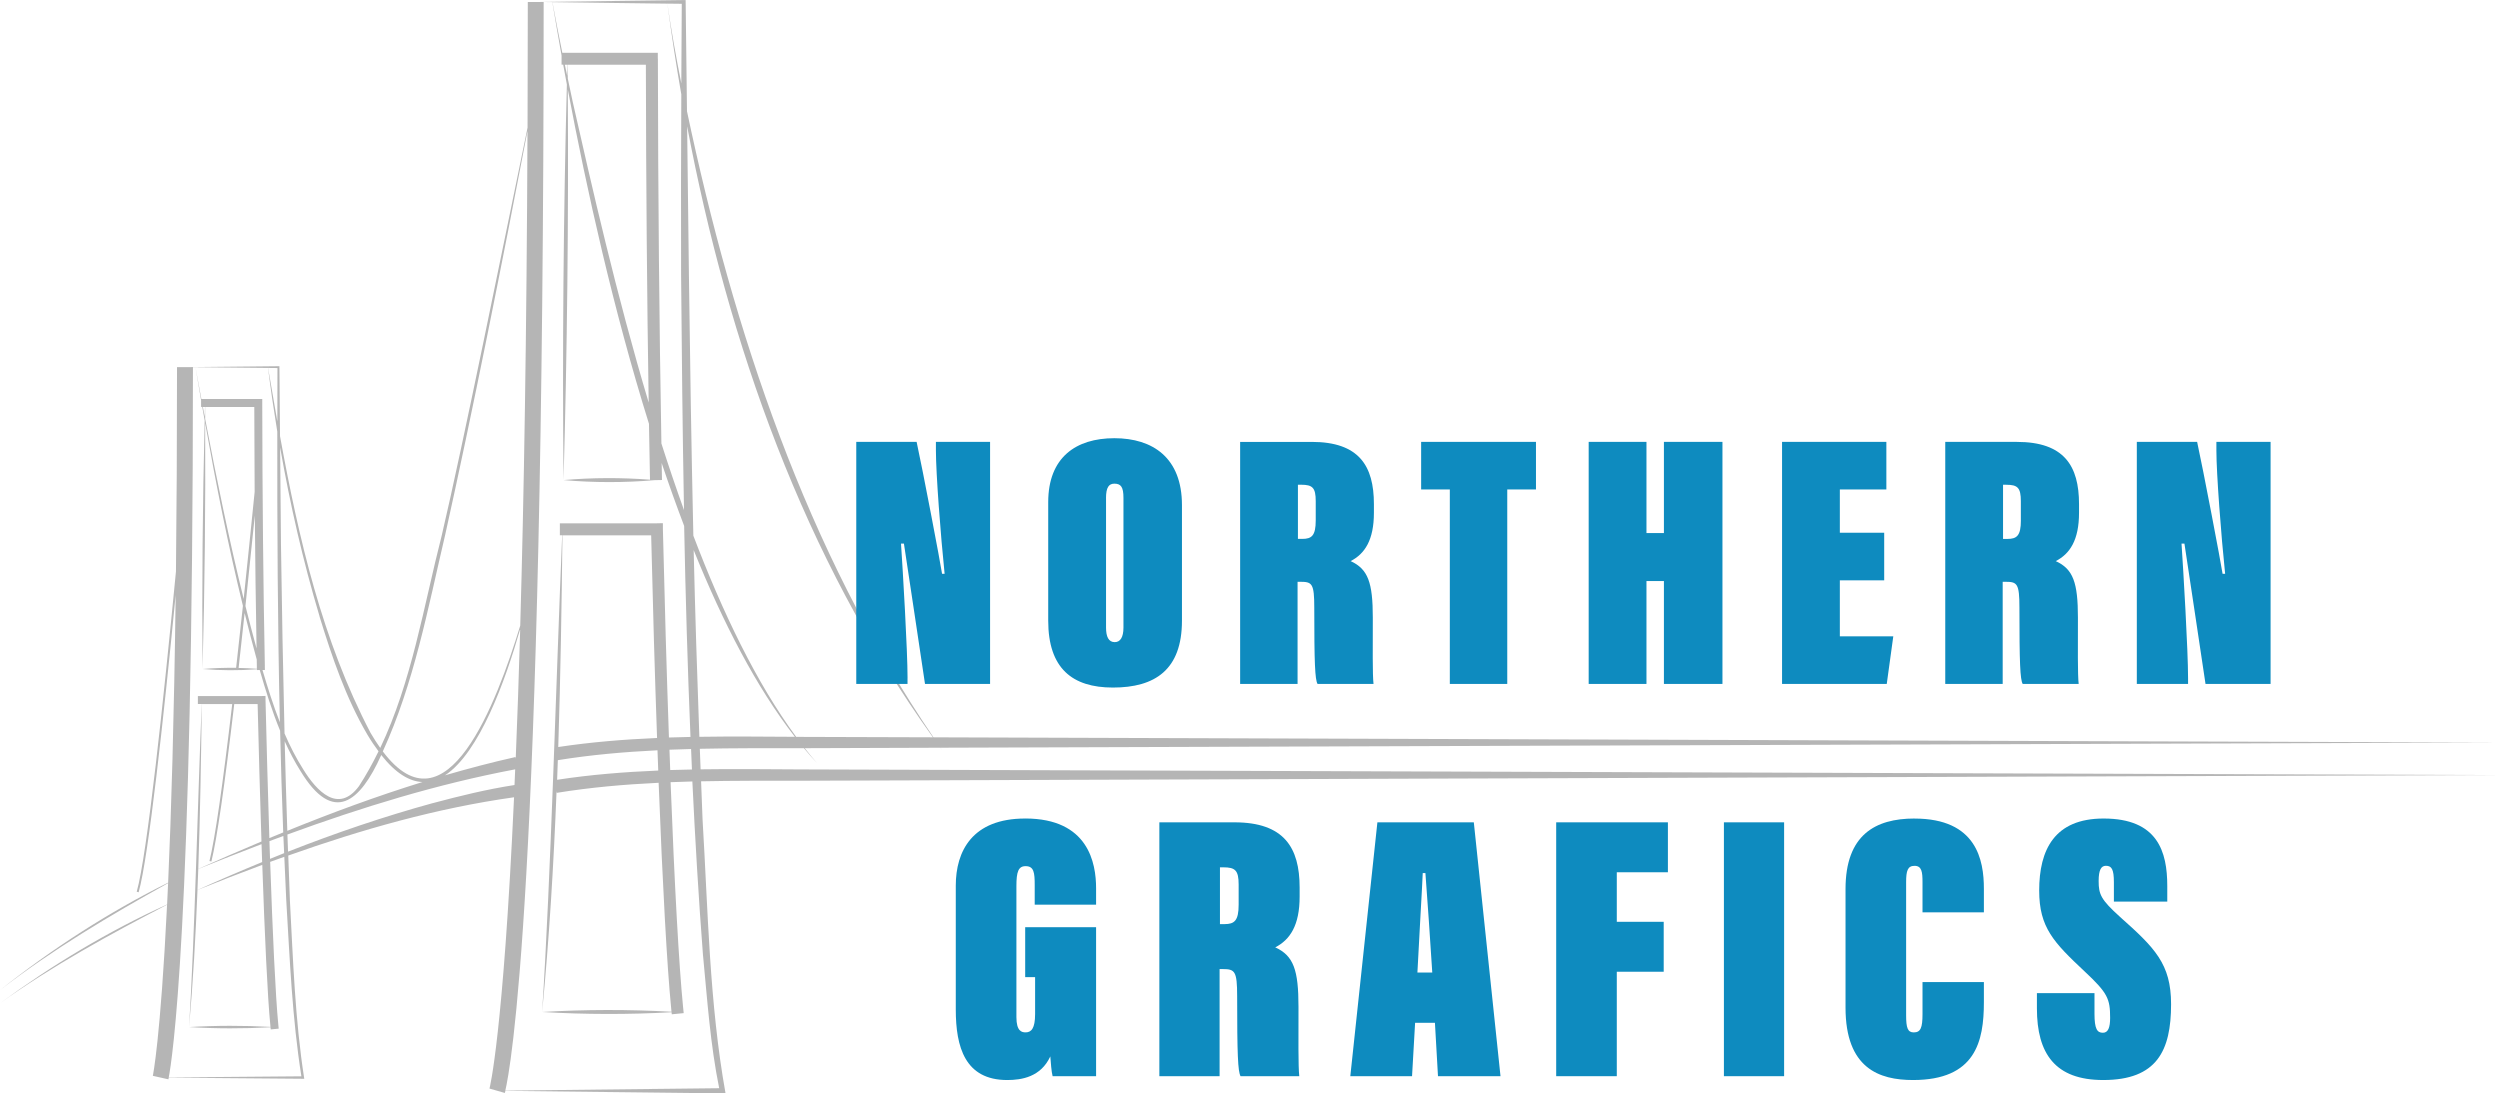
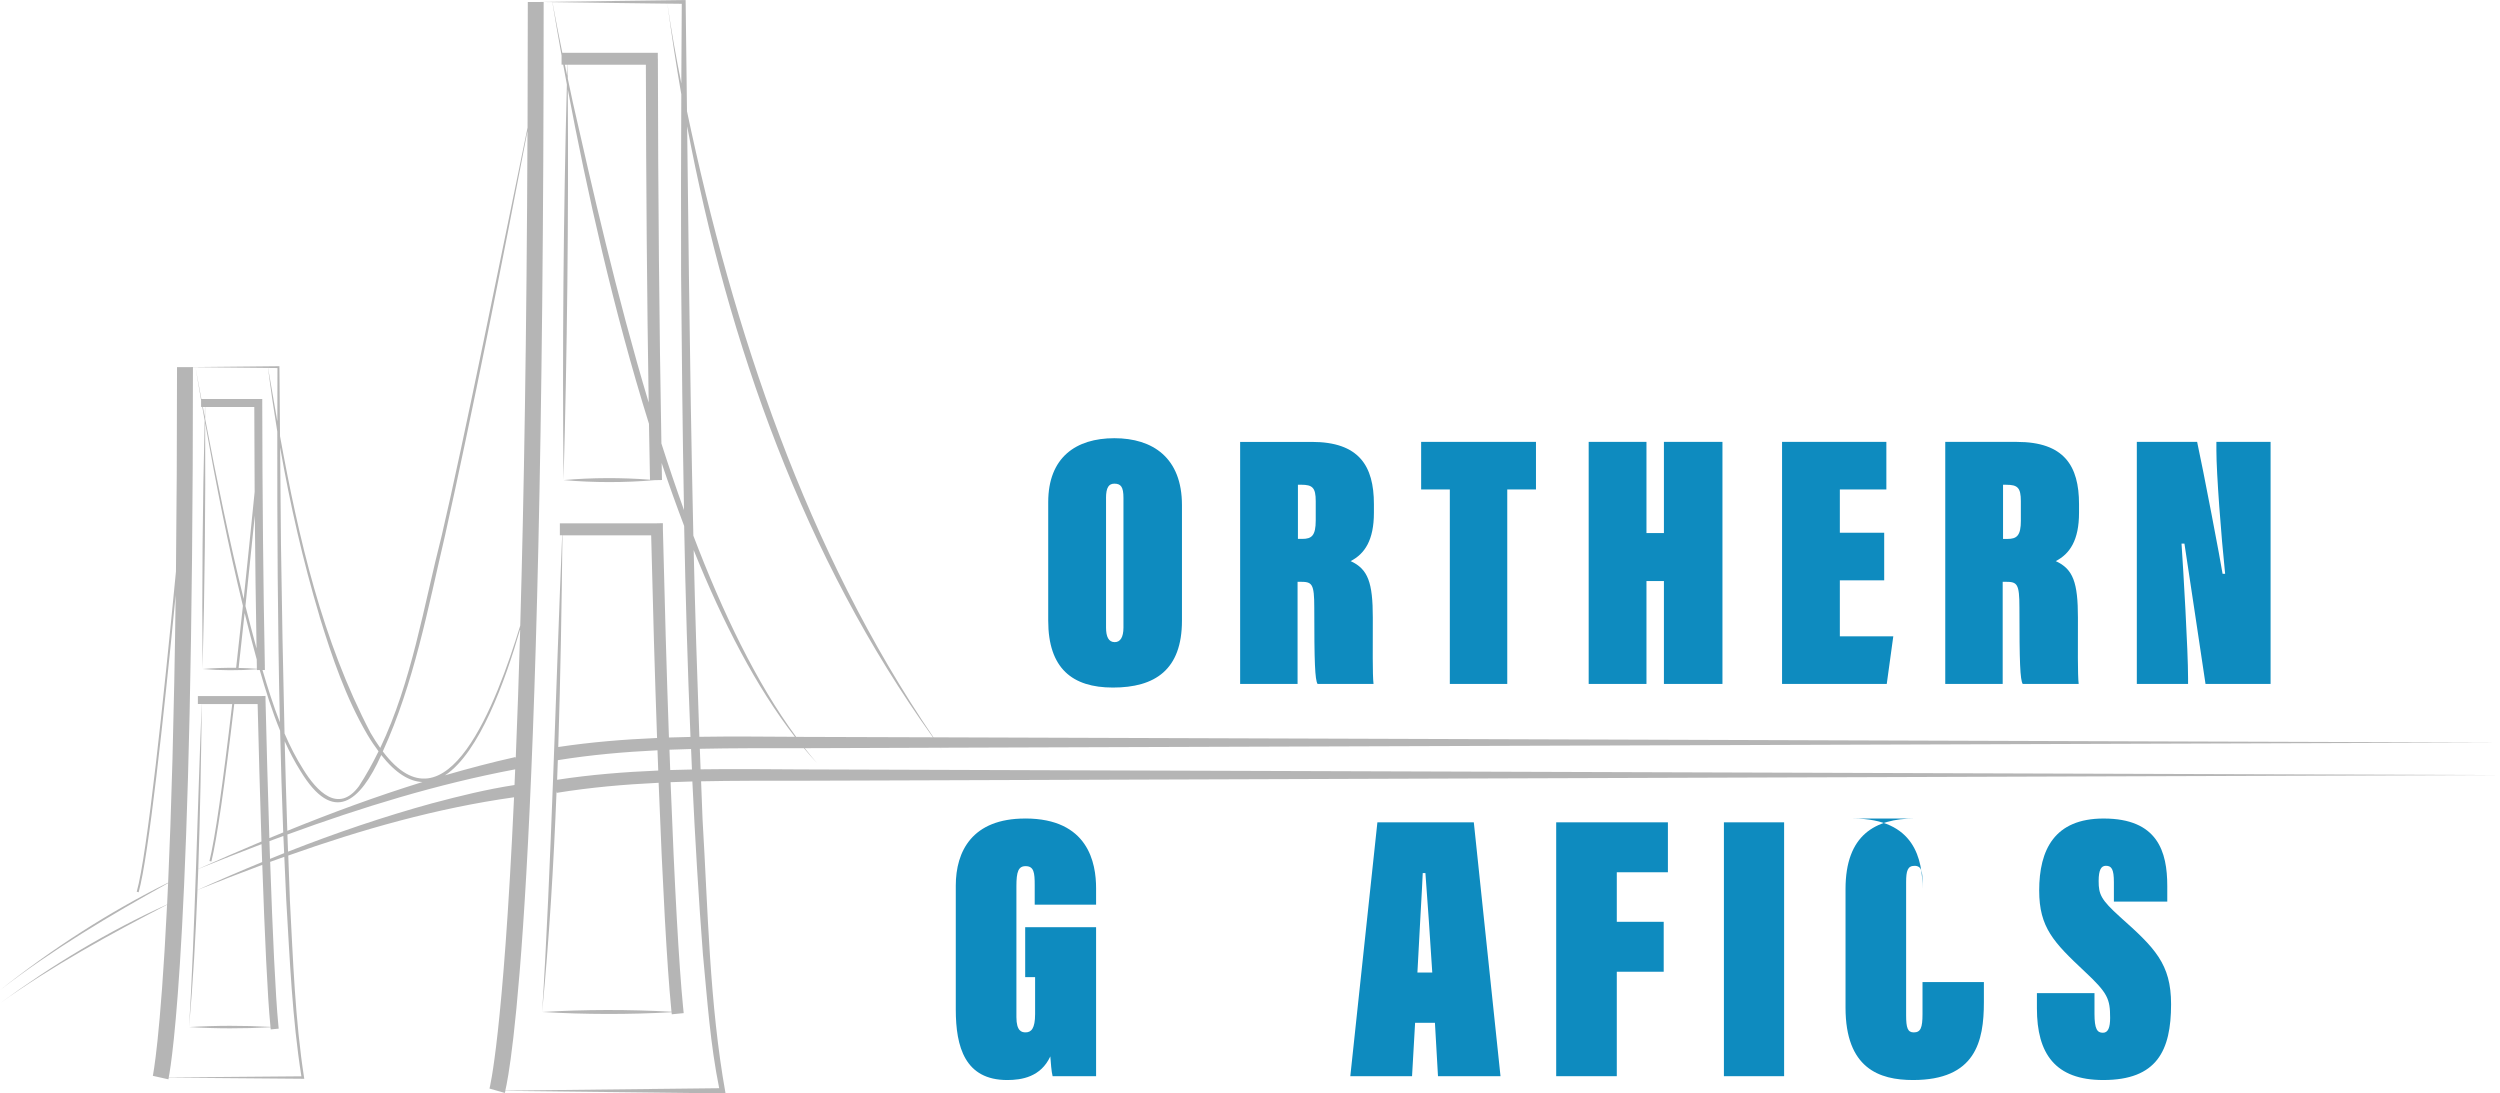
<svg xmlns="http://www.w3.org/2000/svg" id="Layer_2" viewBox="0 0 703.43 307.64">
  <defs>
    <style>.cls-1{fill:#b5b5b5;}.cls-2{fill:#0e8bbf;}</style>
  </defs>
  <g id="Layer_1-2">
    <g>
      <path class="cls-1" d="M197.13,216.47c-.08-1.93-.15-3.86-.22-5.78,9.24-.2,18.49-.17,27.76-.17,.5,0,1.03,0,1.53,0,1.21,1.45,2.43,2.85,3.68,4.18-1.17-1.34-2.32-2.74-3.45-4.18,11.87-.04,24.64-.08,38.16-.13,.17,.24,.33,.48,.51,.72-.17-.24-.32-.48-.48-.72,128.76-.43,324.54-1.08,438.82-1.46-113.83-.38-312.4-1.04-440.79-1.47-35.79-52.6-56.28-114.25-69.35-176.15-.2-16.44-.37-31.05-.38-31.29h-.53s-41.63,.54-41.63,.54h-2.25c0,12.25-.02,24.02-.07,35.34-6.78,32.85-18.23,89.58-24.15,114.77-5.09,19.91-8.41,41.13-17.3,59.78-.9-1.28-1.81-2.65-2.73-4.25-13.57-25.91-20.23-54.72-25.47-83.48-.09-10.5-.17-19.66-.17-19.68h-.27s-26.26,.27-26.26,.27h-2.28c0,21.28-.11,40.36-.3,57.48-3.45,35.81-8.09,79.7-11.04,90.12l.54,.15c2.78-9.82,7.05-49.2,10.42-83.64-.45,34.95-1.24,61.26-2.12,80.93-16.68,8.28-32.67,18.62-47.3,30.24,14.72-11.39,30.96-21.03,47.29-30.1-.09,2.07-.19,4.08-.28,6C30.53,261.98,14.65,271.53,0,282.29c14.73-10.53,30.86-19.36,47.01-27.73-1.86,37.82-3.97,47.98-4.01,48.15l4.38,.98c.02-.07,.05-.22,.1-.47l37.72,.32h.41c-2.59-16.55-3.15-33.47-4.04-50.2-.18-4.2-.31-8.41-.46-12.61,20.68-7.35,41.87-13.36,63.53-16.4-3.07,67.04-6.85,81.74-6.91,81.96l4.32,1.24c.02-.08,.08-.28,.15-.59,4.29,.05,61.06,.7,61.06,.7,0,0,.89,.01,.89,.01-4.55-25.34-4.93-51.44-6.47-77.13-.16-3.56-.26-7.12-.41-10.68,9.12-.19,18.26-.16,27.41-.16,124.55-.41,351.89-1.17,478.76-1.6-125.79-.42-355.06-1.19-478.76-1.59-9.15-.06-18.35-.15-27.54-.02Zm-2.44,.05c-2.04,.04-4.08,.09-6.11,.15-.07-1.88-.14-3.79-.21-5.72,2.03-.08,4.05-.15,6.08-.2,.08,1.92,.16,3.85,.24,5.77Zm-11.47-65.9c.48,20.25,1.04,39.55,1.66,57.03-9.3,.4-18.58,1.15-27.8,2.54,.64-19.86,.95-39.72,1.18-59.57h24.96Zm-26.26,63.27c9.31-1.5,18.66-2.32,28.04-2.78,.07,1.92,.14,3.83,.21,5.7-9.52,.4-19.02,1.15-28.45,2.6,.07-1.84,.14-3.68,.2-5.51Zm39.82-6.57c-.64-17.51-1.19-35.02-1.6-52.54,8.21,20.38,17.67,38.65,28.48,52.54-8.94-.06-17.91-.14-26.88,0Zm65.73,.14c-13.44-.04-26.12-.09-37.84-.12-.22,0-.43,0-.65,0-11.15-15.15-20.71-35-28.93-56.61-.55-24.49-.94-48.98-1.25-73.47,0-.31-.26-21.59-.5-41.73,11.57,61.16,32.84,121.41,69.17,171.95ZM159.73,18.22h22c.06,34.18,.32,65.48,.79,95.05-9.11-30.44-16.04-61.05-21.39-84.69-.47-2.16-.91-4.32-1.37-6.48-.01-1.29-.02-2.6-.03-3.88Zm-.14,3.1c-.22-1.03-.44-2.07-.66-3.1h.74c-.03,1.03-.05,2.07-.08,3.1Zm25.5-4.79v-1.68h0s-1.68,0-1.68,0h-25.19c-.97-4.74-1.9-9.49-2.78-14.24,6.47,.08,25.98,.34,32.34,.42,1.13,8.5,2.44,17.02,3.92,25.53-.08,16.9-.12,33.8-.06,50.69,.18,22.09,.41,44.19,.82,66.28-2.22-6.16-4.34-12.43-6.36-18.75-.6-33.43-.93-68.92-.99-108.25Zm2.69-15.51c.79,.01,3.95,.05,4.05,.05-.06,7.47-.09,14.94-.13,22.41-1.48-7.46-2.83-14.94-3.92-22.47Zm-42.68,212.43c-.04-.26-.07-.44-.07-.44-6.68,1.49-13.27,3.24-19.82,5.14,9.66-6.3,16.99-26.65,21.16-41.16-.39,13.45-.81,25.58-1.26,36.46Zm-37.82-1c4.09,5.19,7.97,7.45,11.59,7.59-12.88,3.99-25.53,8.65-38.03,13.73-.28-8.4-.53-16.8-.74-25.2,1.31,2.89,2.77,5.71,4.47,8.41,9.25,15.21,16.77,8.62,22.66-4.44,.01-.03,.03-.06,.04-.1Zm17.9-61.6c7.77-34.88,16.2-77.25,23.24-113.99-.23,57.6-1,103.17-2.04,139.17-6.66,21.77-20.72,59.21-38.67,35.4,8.79-19.21,12.68-40.16,17.47-60.59Zm-35.28,22.59c3.52,11.42,7.39,22.88,13.46,33.25,1.06,1.79,2.11,3.31,3.15,4.71-1.65,3.36-3.46,6.65-5.52,9.82-5.85,7.86-11.92,1.32-15.65-4.72-2.05-3.23-3.77-6.62-5.28-10.12-.43-17.69-.75-35.38-1-53.06,0-.06-.12-14.18-.24-27.44,2.8,16.05,6.43,31.96,11.1,47.56Zm-32.19-58.93h13.84c.01,8.22,.05,16.15,.1,23.88-1.07,10.71-2.1,20.78-3.09,30.13-4.13-16.76-7.61-33.68-10.83-50.65,0-1.12,0-2.24-.01-3.37Zm-.09,2.81c-.18-.94-.36-1.87-.54-2.81h.6c-.03,.94-.04,1.87-.06,2.81Zm14.08,27.7c.11,13.05,.27,25.48,.49,37.46-1.08-3.98-2.13-7.97-3.13-11.97,.85-7.98,1.73-16.49,2.64-25.49Zm.54,40.5c.01,.63,.02,1.28,.03,1.91v.75c-1.7-.13-3.41-.21-5.13-.24,.55-4.88,1.11-10.04,1.69-15.44,1.08,4.35,2.2,8.7,3.4,13.03Zm2.28,1.86c-.45-22.7-.68-46.91-.73-74v-1.12h0s-2.25,0-2.25,0h-14.88c-.56-2.98-1.11-5.96-1.66-8.94,4.08,.04,16.39,.17,20.41,.21,.76,5.99,1.63,11.96,2.61,17.92-.03,27.26,.1,54.54,.73,81.79-1.88-4.81-3.44-9.77-4.9-14.73h.68s-.02-1.14-.02-1.14Zm.91-83.85c.52,0,2.58,.03,2.64,.03-.01,5.01-.02,10.02-.03,15.03-.89-5.03-1.76-10.05-2.61-15.06Zm5.12,149.84c.99,16.54,1.66,33.07,4.25,49.47l-37.32,.32c.9-4.66,6.81-41.42,6.81-199.85,.11,0,.57,0,.71,0,.52,3.09,1.05,6.18,1.58,9.27v1.92h.33c.22,1.27,.45,2.53,.68,3.8-.58,23.31-.79,46.62-.6,69.94,.63-23.06,.86-46.13,.74-69.19,3.06,17.23,6.46,34.42,10.62,51.42-.65,6.13-1.29,11.96-1.91,17.44-3.15-.04-6.3,.06-9.45,.33,5.1,.44,10.2,.46,15.3,.07v.23s.79-.02,.79-.02c1.66,5.75,3.45,11.53,5.74,17.09,.23,9.54,.5,19.08,.87,28.61-1.3,.53-2.61,1.06-3.9,1.6-.42-13.06-.79-26.68-1.08-38.87v-1.1h-.02v-.03s-1.18,.03-1.18,.03h-17.83v2.24h1.08c-1.1,26.46-1.97,65.15-3.56,90.9,1.12-12.65,1.85-25.58,2.37-38.57,6.02-2.44,12.11-4.79,18.23-7.07,.68,19.67,1.47,37.14,2.27,45.18l.04,.41c-7.63-.42-15.27-.41-22.91,.05,7.64,.46,15.28,.47,22.92,.05l.06,.61,2.24-.22-.11-1.12c-.8-8.11-1.6-25.87-2.29-45.8,1.32-.49,2.66-.95,3.98-1.43,.18,4.09,.34,8.18,.55,12.27Zm-15.21-55.27c-2.69,23-4.85,37.87-6.4,44.17l.54,.13c1.56-6.32,3.72-21.24,6.43-44.3h6.58c.29,12.19,.66,25.72,1.08,38.67-5.96,2.51-11.88,5.08-17.78,7.72,.54-15.58,.79-31.17,.99-46.38h8.55Zm-9.55,46.41c5.9-2.39,11.83-4.72,17.8-6.99,.06,1.69,.11,3.37,.17,5.04-6.11,2.51-12.18,5.13-18.2,7.85,.08-1.97,.16-3.93,.23-5.9Zm20.02-7.84c1.3-.49,2.61-.97,3.92-1.45,.06,1.61,.15,3.22,.22,4.83-1.33,.52-2.64,1.07-3.97,1.61-.06-1.65-.11-3.31-.17-4.99Zm46.01-10.71c-13.84,3.79-27.42,8.43-40.77,13.67-.06-1.61-.12-3.22-.18-4.82,20.91-7.66,42.26-14.22,64.09-18.34-.06,1.49-.13,2.96-.19,4.41-7.86,1.22-15.4,3.07-22.95,5.09Zm76,42.95c1.2,12.51,2.03,24.91,4.54,37.28-1.63,.02-55.93,.64-60.18,.68,1.41-5.98,10.79-55.29,10.79-306.31,.25,0,1.96,.02,2.44,.03,.78,4.72,1.65,9.77,2.6,15.04v2.57h.46c.33,1.83,.68,3.7,1.03,5.58-.96,36.27-1.29,75.44-.94,111.3,1.02-35.39,1.44-74.04,1.2-109.94,5.32,28.26,12.82,62.03,22.84,94.1,.08,4.77,.17,9.51,.26,14.2l.03,1.53c-8.11-.62-16.22-.6-24.33,.11,8.55,.75,17.12,.75,25.67,.02l2.03-.04-.03-1.68c-.02-1.03-.04-2.07-.06-3.1,2.02,6.01,4.13,11.92,6.33,17.7,.39,19.8,.96,39.59,1.78,59.37-2.02,.04-4.04,.09-6.06,.16-.63-17.93-1.21-37.78-1.7-58.62v-1.65h-.04v-.04s-1.68,.04-1.68,.04h-27.27v3.37h.65c-1.65,39.05-3.18,96.15-5.64,134.13,2-20.66,3.24-41.38,4.06-62.12,.04,.27,.07,.46,.07,.46,9.51-1.55,19.07-2.37,28.65-2.83,1.12,28.92,2.36,51.63,3.53,63.47l.09,.95c-12.13-.67-24.27-.65-36.4,.07,12.14,.72,24.28,.74,36.42,.07l.06,.58,3.35-.33-.17-1.68c-1.17-11.8-2.41-34.45-3.52-63.3,2.04-.08,4.08-.14,6.13-.2,.78,16.35,1.75,32.7,3,49.02Z" />
      <g>
        <g>
-           <path class="cls-2" d="M255.36,190.8c0-7.87-1.33-30.27-1.84-37.84h.82c.31,2.25,5.11,33.65,5.93,39.48h18.31V124.33h-15.24v2.45c0,6.34,1.33,23.93,2.45,34.67h-.72c-.41-2.86-5.52-29.66-7.16-37.12h-16.98v68.11h14.42v-1.64Z" />
          <path class="cls-2" d="M313.14,193.46c11.86,0,19.43-5.01,19.43-18.82v-32.52c0-13.29-8.18-18.82-19.02-18.82s-18.61,5.42-18.61,18v33.34c0,13.4,6.75,18.82,18.2,18.82Zm-1.94-53.28c0-3.07,.82-4.09,2.35-4.09,1.84,0,2.56,.92,2.56,3.99v36.51c0,2.76-.92,4.09-2.45,4.09-1.74,0-2.45-1.53-2.45-4.09v-36.41Z" />
          <path class="cls-2" d="M365.1,163.7h.82c3.27,0,3.88,.51,3.88,7.26,0,15.54,.2,20.25,.92,21.48h15.75c-.31-2.66-.2-10.43-.2-18.61,0-9.92-1.33-13.7-6.24-15.95,3.99-2.05,6.55-5.93,6.55-13.6v-2.45c0-10.74-4.19-17.49-17.49-17.49h-20.15v68.11h16.16v-28.74Zm.1-27.31h.92c3.17,0,4.09,.82,4.09,4.6v5.42c0,4.3-1.12,5.22-3.78,5.22h-1.23v-15.24Z" />
          <polygon class="cls-2" points="424.1 192.44 424.1 137.72 432.18 137.72 432.18 124.33 399.87 124.33 399.87 137.72 407.94 137.72 407.94 192.44 424.1 192.44" />
          <polygon class="cls-2" points="468.18 149.99 463.27 149.99 463.27 124.33 447.01 124.33 447.01 192.44 463.27 192.44 463.27 163.49 468.18 163.49 468.18 192.44 484.65 192.44 484.65 124.33 468.18 124.33 468.18 149.99" />
          <polygon class="cls-2" points="517.68 163.29 530.16 163.29 530.16 149.89 517.68 149.89 517.68 137.72 530.77 137.72 530.77 124.33 501.42 124.33 501.42 192.44 530.88 192.44 532.72 179.04 517.68 179.04 517.68 163.29" />
          <path class="cls-2" d="M567.49,124.33h-20.15v68.11h16.16v-28.74h.82c3.27,0,3.89,.51,3.89,7.26,0,15.54,.2,20.25,.92,21.48h15.75c-.31-2.66-.21-10.43-.21-18.61,0-9.92-1.33-13.7-6.24-15.95,3.99-2.05,6.55-5.93,6.55-13.6v-2.45c0-10.74-4.19-17.49-17.48-17.49Zm1.13,22.09c0,4.3-1.13,5.22-3.79,5.22h-1.23v-15.24h.92c3.17,0,4.09,.82,4.09,4.6v5.42Z" />
          <path class="cls-2" d="M623.63,124.33v2.45c0,6.34,1.33,23.93,2.46,34.67h-.72c-.41-2.86-5.52-29.66-7.16-37.12h-16.97v68.11h14.42v-1.64c0-7.87-1.33-30.27-1.84-37.84h.82c.31,2.25,5.11,33.65,5.93,39.48h18.31V124.33h-15.24Z" />
        </g>
        <g>
          <path class="cls-2" d="M288.45,230.31c-14.91,0-19.52,9.22-19.52,18.88v34.86c0,10.51,2.57,19.84,14.48,19.84,4.07,0,9.44-.86,12.12-6.65,.11,1.5,.32,4.4,.65,5.58h12.23v-41.94h-19.95v14.05h2.79v10.4c0,4.07-1.08,5.15-2.68,5.15-1.08,0-2.58-.32-2.58-4.29v-36.9c0-3.97,.54-5.58,2.58-5.58,2.36,0,2.57,1.82,2.57,5.36v5.47h17.27v-4.61c0-7.08-2.15-19.63-19.95-19.63Z" />
-           <path class="cls-2" d="M347.34,231.38h-21.13v71.43h16.95v-30.14h.86c3.43,0,4.08,.53,4.08,7.62,0,16.3,.21,21.24,.96,22.52h16.52c-.32-2.79-.22-10.94-.22-19.52,0-10.4-1.39-14.37-6.54-16.73,4.18-2.15,6.86-6.22,6.86-14.27v-2.57c0-11.26-4.4-18.34-18.34-18.34Zm1.18,23.17c0,4.51-1.18,5.47-3.97,5.47h-1.29v-15.98h.97c3.32,0,4.29,.86,4.29,4.83v5.68Z" />
          <path class="cls-2" d="M387.56,231.38l-7.62,71.43h17.37l.86-15.02h5.58l.86,15.02h17.59l-7.51-71.43h-27.14Zm11.26,42.26c.32-6.97,1.4-24.88,1.5-27.99h.75c.32,3.86,1.61,22.52,1.93,27.99h-4.18Z" />
          <polygon class="cls-2" points="437.87 302.81 454.92 302.81 454.92 273.42 468.12 273.42 468.12 259.37 454.92 259.37 454.92 245.43 469.3 245.43 469.3 231.38 437.87 231.38 437.87 302.81" />
          <rect class="cls-2" x="485.06" y="231.38" width="16.94" height="71.43" />
-           <path class="cls-2" d="M538.69,230.31c-11.05,0-19.41,4.61-19.41,19.84v33.36c0,17.06,9.44,20.38,18.98,20.38,17.59,0,19.95-10.83,19.95-21.88v-5.68h-17.27v9.01c0,3.86-.53,5.15-2.46,5.15-1.72,0-2.15-1.29-2.15-4.83v-37.43c0-3.22,.43-4.61,2.36-4.61,2.04,0,2.25,1.72,2.25,4.61v8.47h17.27v-6.65c0-8.04-2.04-19.73-19.52-19.73Z" />
+           <path class="cls-2" d="M538.69,230.31c-11.05,0-19.41,4.61-19.41,19.84v33.36c0,17.06,9.44,20.38,18.98,20.38,17.59,0,19.95-10.83,19.95-21.88v-5.68h-17.27v9.01c0,3.86-.53,5.15-2.46,5.15-1.72,0-2.15-1.29-2.15-4.83v-37.43c0-3.22,.43-4.61,2.36-4.61,2.04,0,2.25,1.72,2.25,4.61v8.47v-6.65c0-8.04-2.04-19.73-19.52-19.73Z" />
          <path class="cls-2" d="M596.51,257.98c-5.36-4.83-6.01-6.33-6.01-10.08,0-3.22,.75-4.29,2.04-4.29,1.61,0,2.25,.96,2.25,4.61v5.47h15.02v-4.4c0-9.65-2.68-18.98-17.91-18.98-13.84,0-18.13,8.8-18.13,20.27,0,10.4,4.08,14.58,12.77,22.74,6.54,6.11,7.19,7.72,7.19,13.09,0,2.68-.54,4.18-2.04,4.18-1.61,0-2.36-1.07-2.36-5.36v-5.79h-16.2v4.29c0,12.76,5.15,20.16,18.66,20.16,15.12,0,19.09-8.26,19.09-21.34,0-11.37-4.61-15.87-14.37-24.56Z" />
        </g>
      </g>
    </g>
  </g>
</svg>